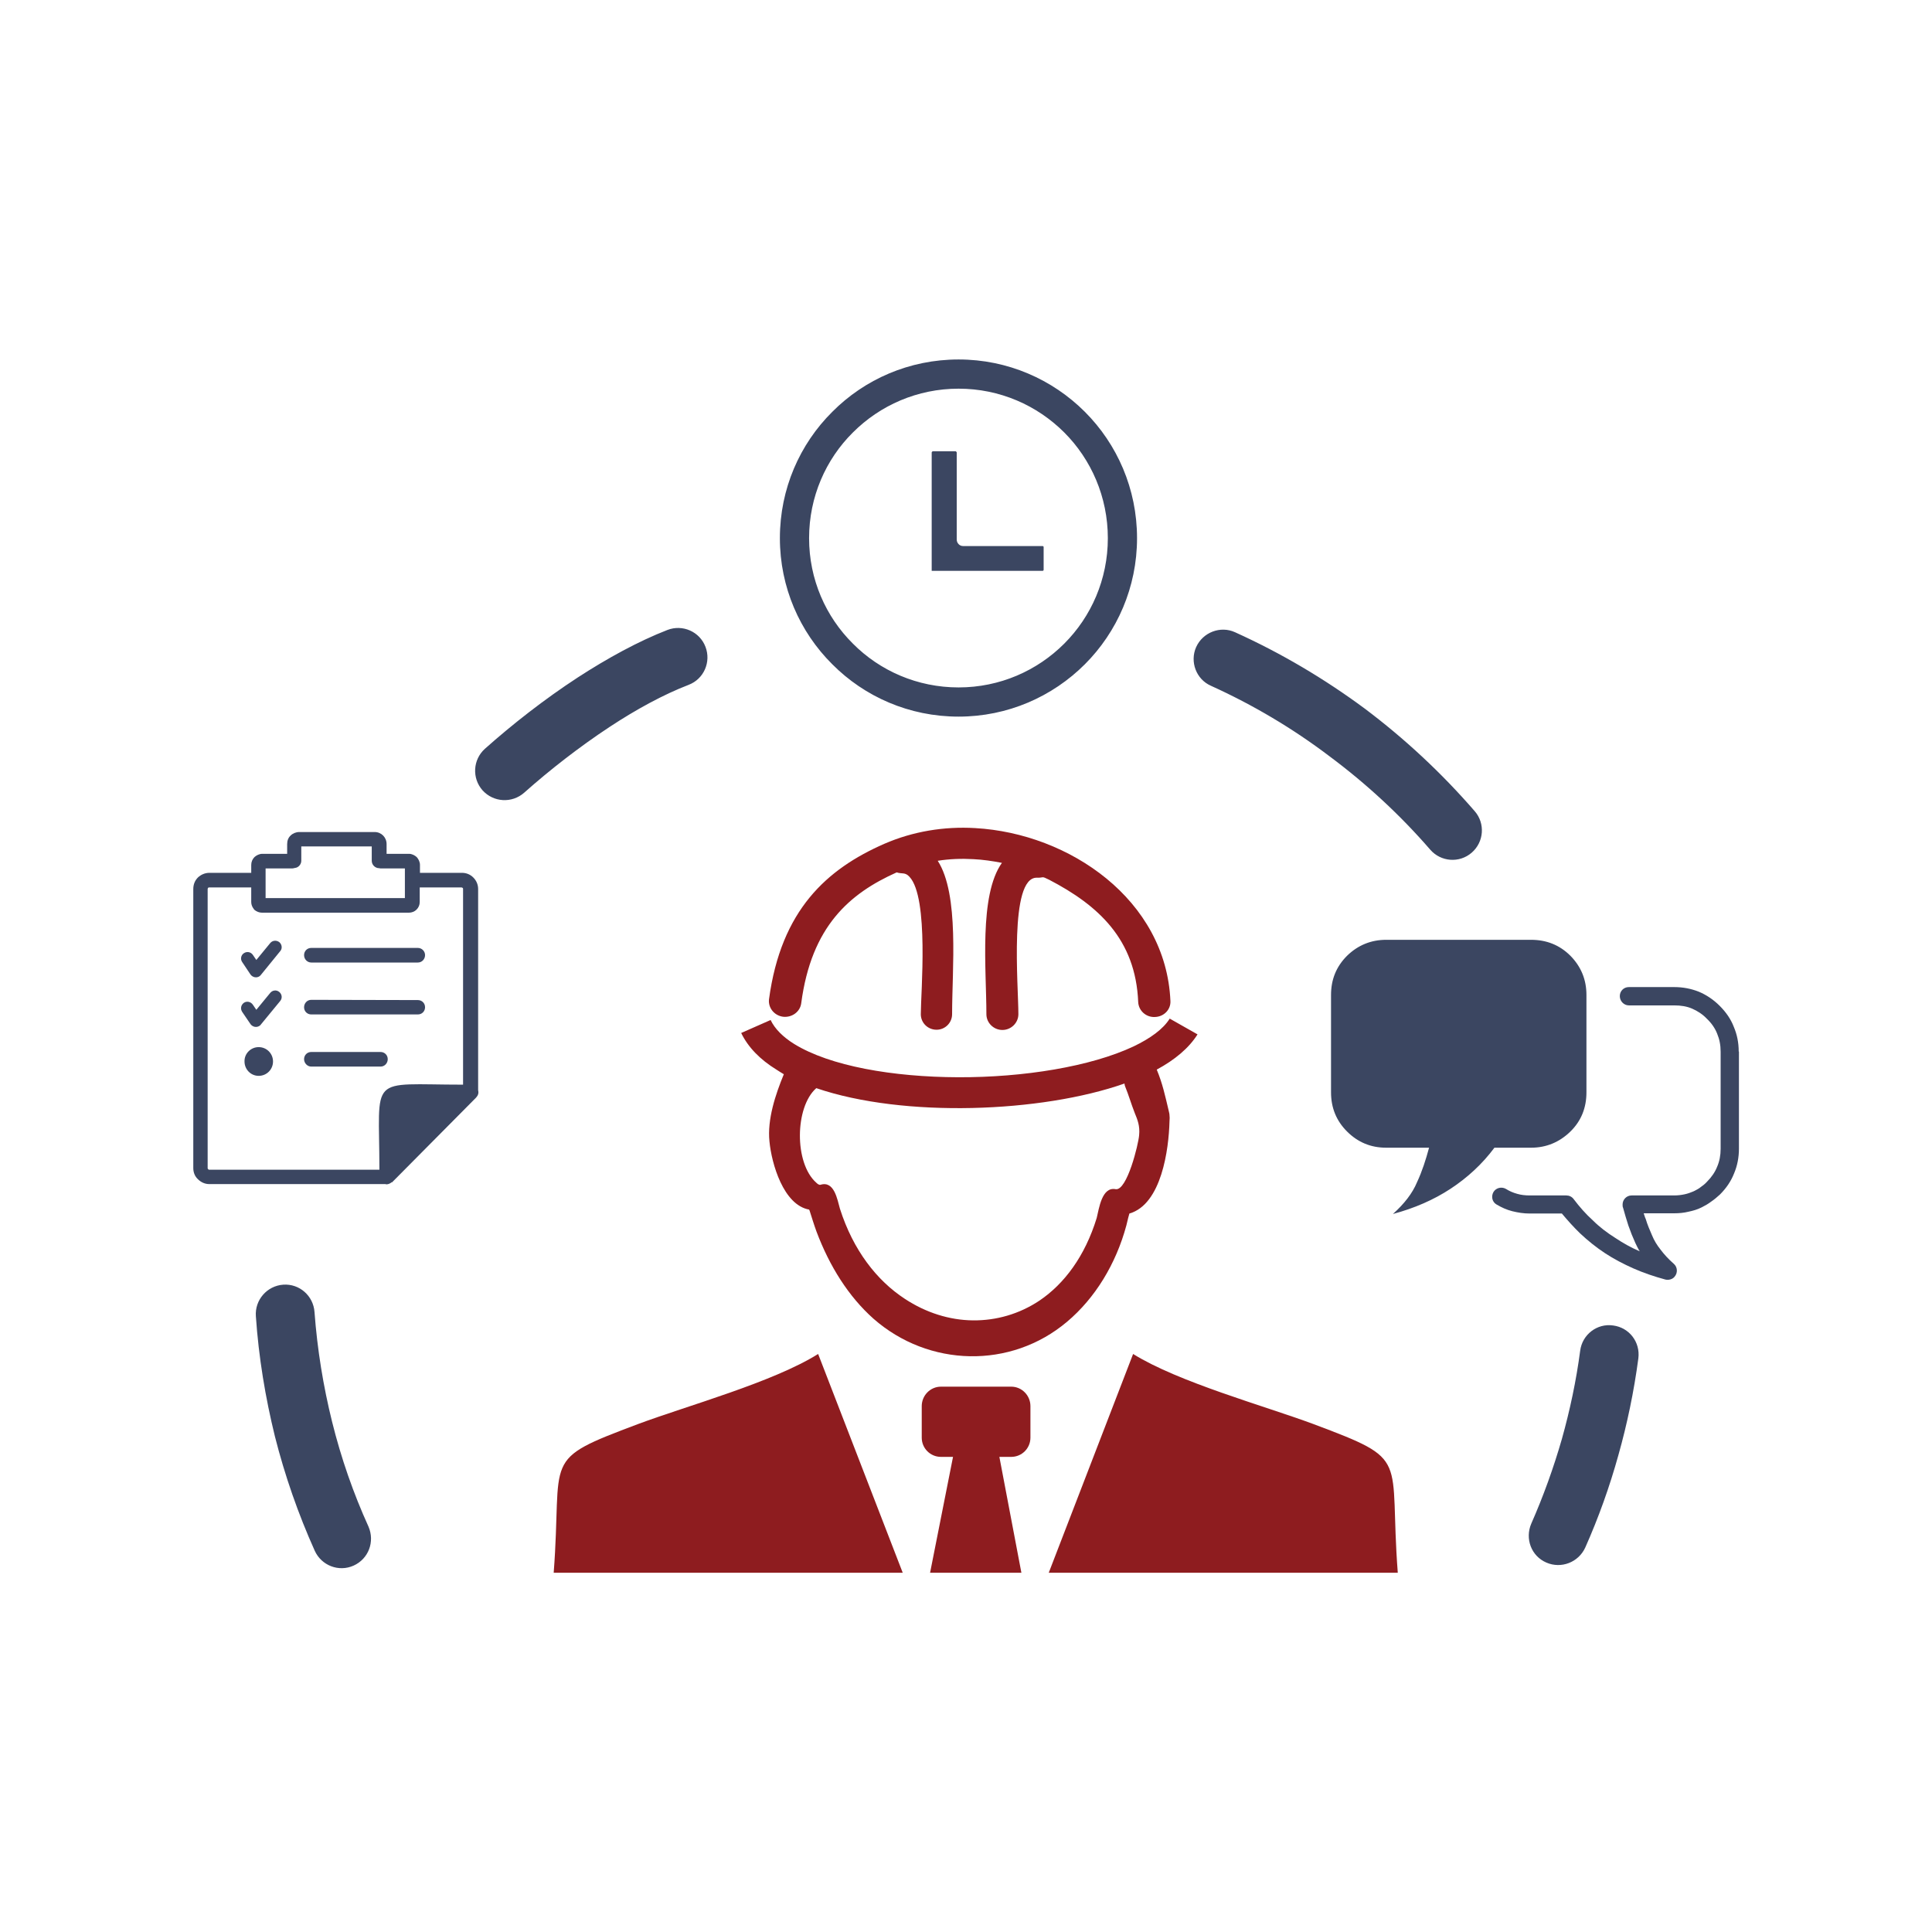
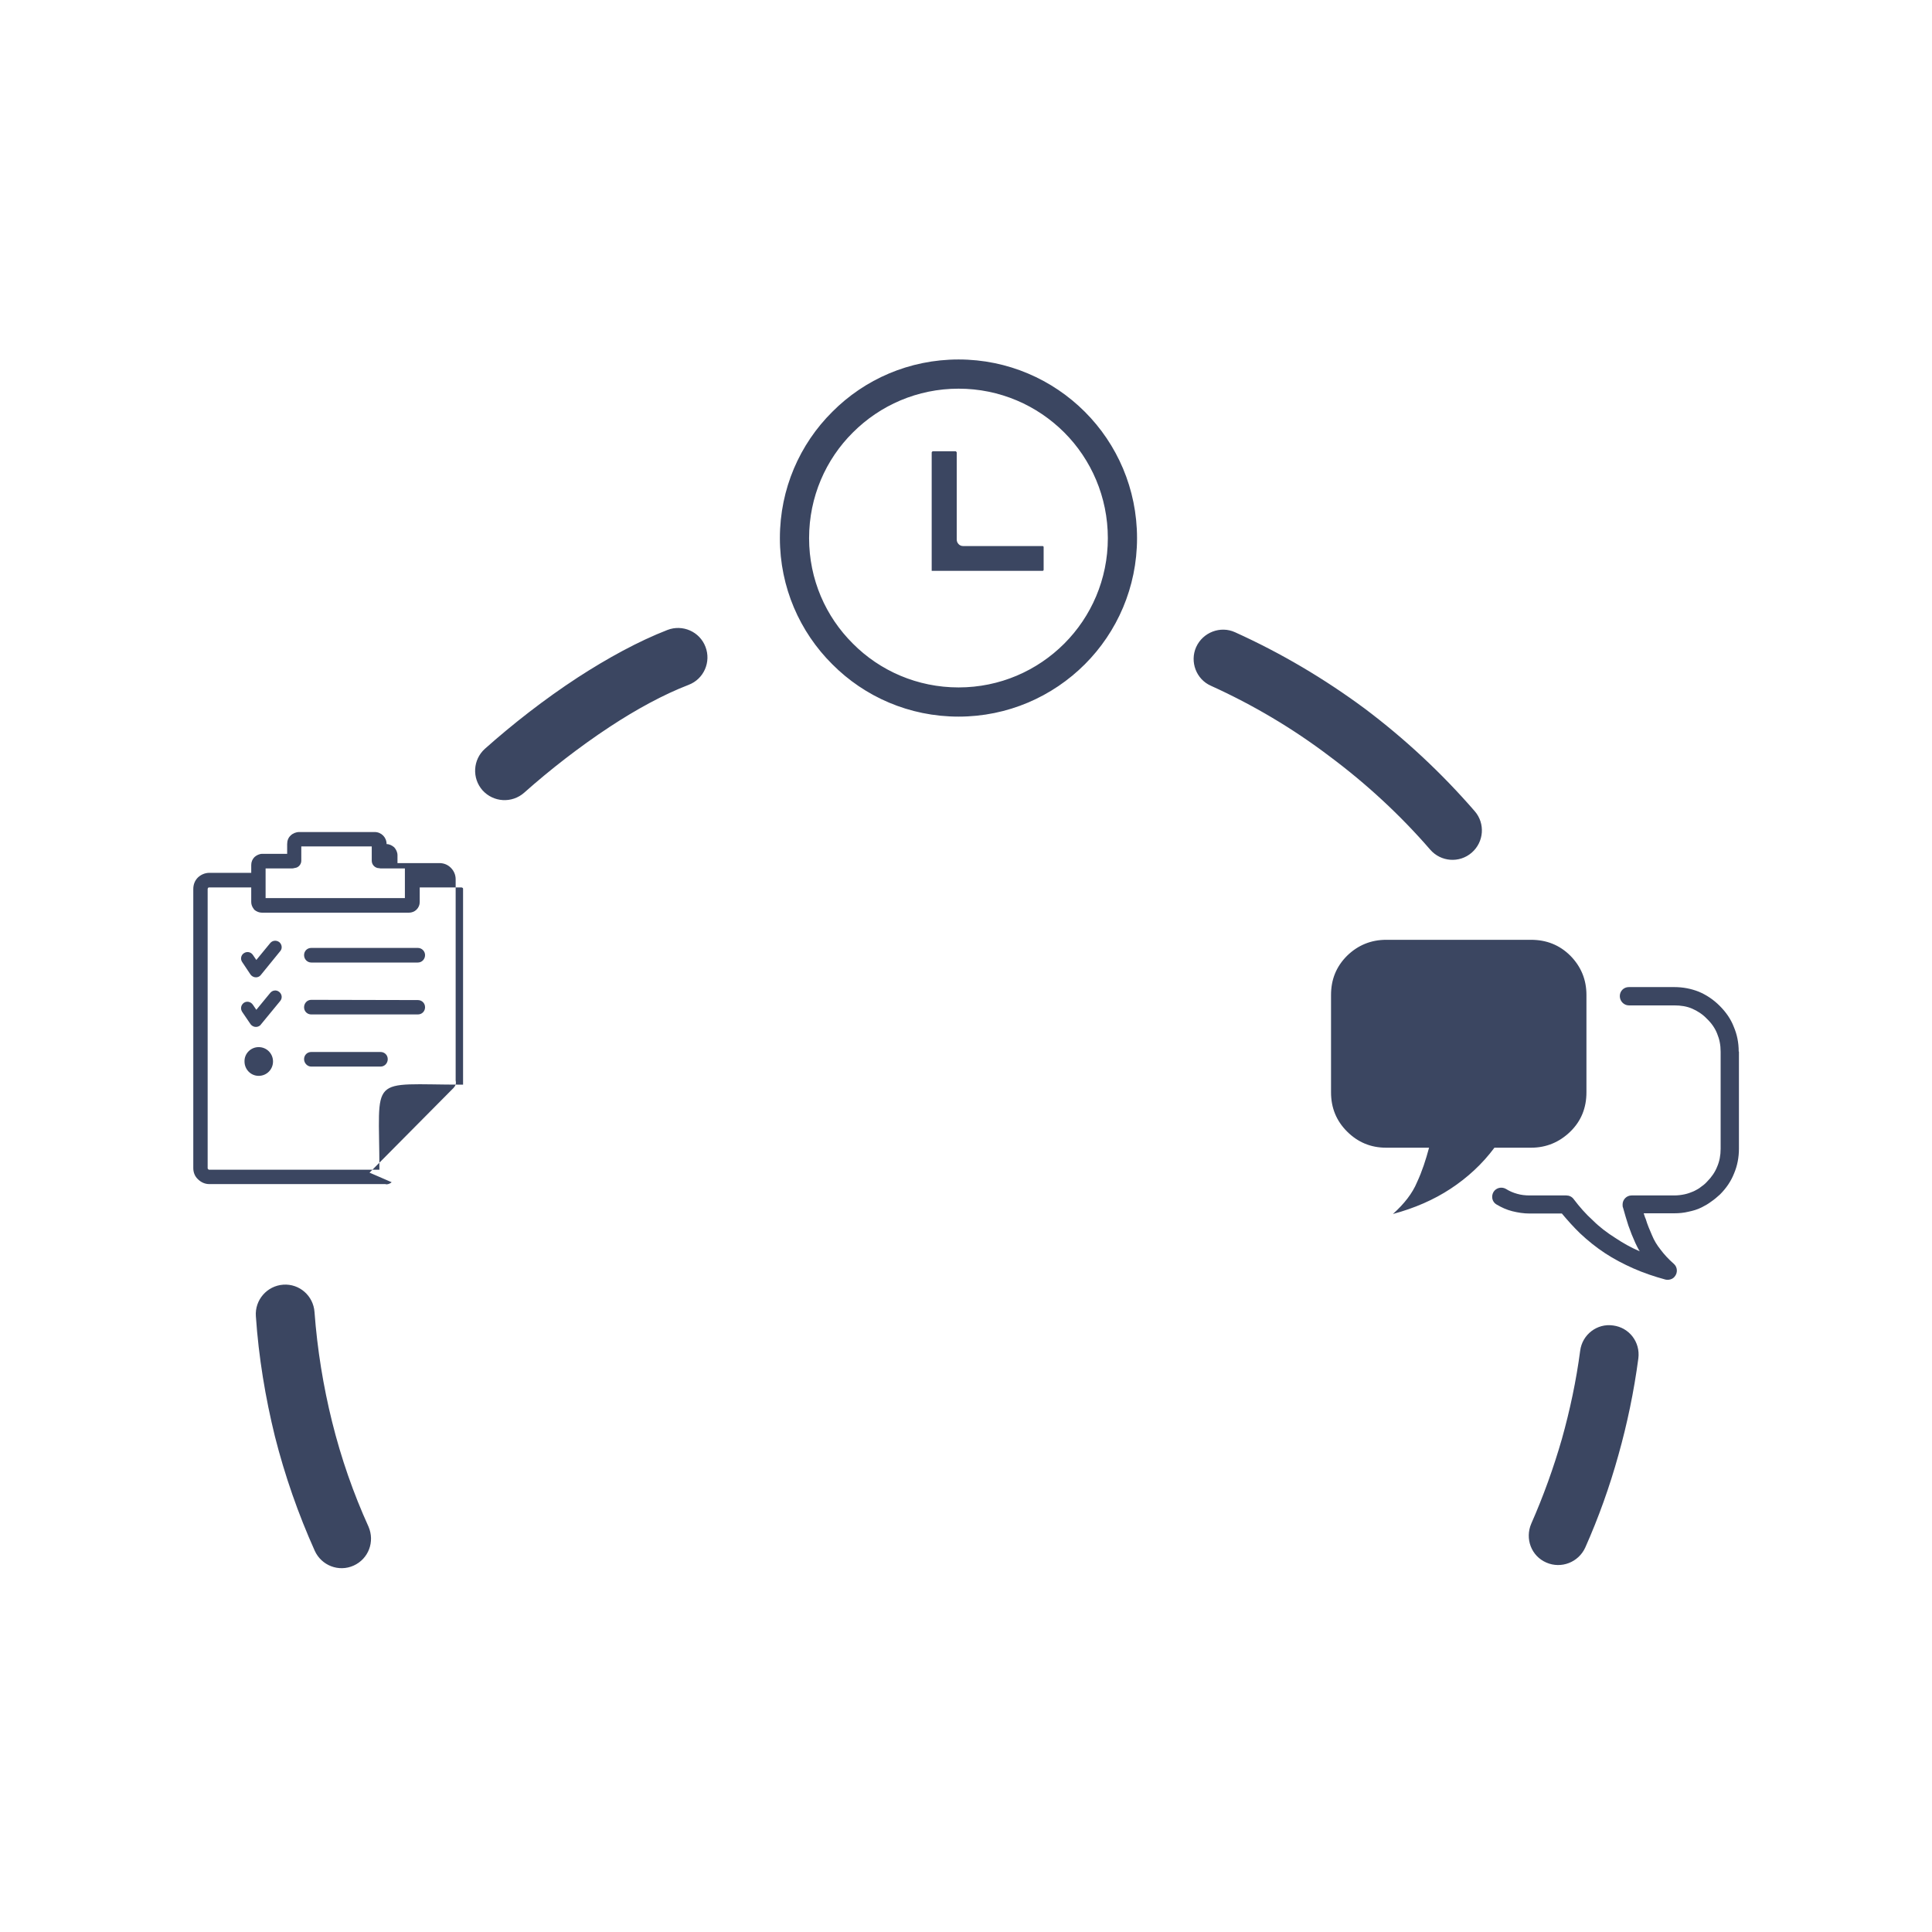
<svg xmlns="http://www.w3.org/2000/svg" xml:space="preserve" width="500px" height="500px" version="1.1" style="shape-rendering:geometricPrecision; text-rendering:geometricPrecision; image-rendering:optimizeQuality; fill-rule:evenodd; clip-rule:evenodd" viewBox="0 0 83.36 83.36">
  <defs>
    <style type="text/css">
   
    .fil1 {fill:none}
    .fil0 {fill:#3B4661}
    .fil2 {fill:#8E1C1F;fill-rule:nonzero}
   
  </style>
  </defs>
  <g id="Layer_x0020_1">
-     <path class="fil0" d="M64.12 40.55l-4.31 0c-0.65,0 -1.22,0.23 -1.69,0.69 -0.47,0.47 -0.69,1.03 -0.69,1.69l0 4.2c0,0.67 0.23,1.23 0.69,1.69 0.47,0.47 1.03,0.7 1.69,0.7l1.85 0c-0.14,0.52 -0.3,1.02 -0.52,1.49 -0.2,0.48 -0.55,0.93 -1.04,1.37 0.93,-0.25 1.76,-0.61 2.49,-1.09 0.73,-0.48 1.37,-1.07 1.89,-1.77l1.58 0c0.66,0 1.23,-0.24 1.7,-0.7 0.47,-0.46 0.69,-1.03 0.69,-1.69l0 -4.2c0,-0.66 -0.23,-1.22 -0.69,-1.69 -0.47,-0.47 -1.04,-0.69 -1.7,-0.69l-1.94 0 0 0zm10.91 4.81l0 4.2c0,0.38 -0.07,0.74 -0.21,1.07 -0.13,0.33 -0.33,0.63 -0.61,0.91 -0.12,0.11 -0.25,0.22 -0.37,0.3 -0.13,0.1 -0.27,0.18 -0.41,0.25 0,0 -0.01,0 -0.02,0.01 -0.18,0.09 -0.36,0.14 -0.55,0.18 -0.2,0.05 -0.41,0.07 -0.62,0.07l-1.32 0c0.03,0.08 0.05,0.17 0.09,0.25 0.07,0.24 0.17,0.47 0.27,0.7l0 0c0.09,0.22 0.21,0.42 0.37,0.62 0.15,0.2 0.34,0.41 0.57,0.61 0.16,0.14 0.18,0.39 0.03,0.56 -0.09,0.11 -0.25,0.15 -0.39,0.12 -0.48,-0.13 -0.95,-0.29 -1.38,-0.48 -0.43,-0.19 -0.85,-0.41 -1.23,-0.66 -0.38,-0.25 -0.74,-0.54 -1.07,-0.85 -0.28,-0.27 -0.54,-0.56 -0.79,-0.86l-1.39 0c-0.26,0 -0.51,-0.04 -0.75,-0.1 -0.24,-0.06 -0.46,-0.16 -0.68,-0.29 -0.19,-0.11 -0.24,-0.35 -0.13,-0.54 0.11,-0.18 0.35,-0.24 0.54,-0.13 0.14,0.09 0.3,0.16 0.48,0.21 0.17,0.05 0.35,0.07 0.54,0.07l1.58 0c0.12,0 0.24,0.05 0.32,0.16 0.25,0.33 0.52,0.64 0.82,0.91 0.29,0.29 0.62,0.54 0.97,0.76 0.33,0.22 0.68,0.42 1.06,0.58 -0.08,-0.12 -0.13,-0.24 -0.19,-0.36 -0.11,-0.24 -0.21,-0.49 -0.3,-0.75 -0.08,-0.25 -0.16,-0.51 -0.23,-0.77 -0.02,-0.04 -0.02,-0.09 -0.02,-0.14 0,-0.21 0.17,-0.39 0.39,-0.39l1.84 0c0.16,0 0.31,-0.02 0.45,-0.05 0.14,-0.03 0.27,-0.08 0.39,-0.13 0,-0.01 0.01,-0.01 0.02,-0.01 0.09,-0.05 0.2,-0.1 0.28,-0.17 0.1,-0.07 0.19,-0.14 0.27,-0.23 0.2,-0.2 0.35,-0.42 0.44,-0.65 0.1,-0.23 0.15,-0.49 0.15,-0.77l0 -4.19c0,-0.29 -0.05,-0.54 -0.15,-0.78 -0.09,-0.23 -0.24,-0.45 -0.44,-0.64 -0.19,-0.2 -0.41,-0.34 -0.64,-0.44 -0.23,-0.1 -0.49,-0.14 -0.77,-0.14l-1.96 0c-0.21,0 -0.39,-0.18 -0.39,-0.4 0,-0.22 0.17,-0.39 0.39,-0.39l1.96 0c0.38,0 0.73,0.07 1.06,0.2 0.33,0.14 0.63,0.34 0.9,0.61 0.27,0.27 0.48,0.57 0.61,0.91 0.14,0.33 0.21,0.68 0.21,1.06l0.01 0 0 -0.01zm-58.57 -7.89c-0.04,0 -0.07,0 -0.1,-0.01 -0.17,0 -0.32,-0.14 -0.32,-0.32l0 -0.62 -3.04 0 0 0.62c0,0.16 -0.13,0.3 -0.28,0.31 -0.04,0.01 -0.07,0.02 -0.11,0.02l-1.15 0 0 1.28 6.01 0 0 -1.28 -1.02 0 0.01 0 0 0zm-5.3 7.71c0.35,0 0.62,0.28 0.62,0.62 0,0.34 -0.27,0.62 -0.62,0.62 -0.34,0 -0.61,-0.28 -0.61,-0.62 -0.01,-0.34 0.27,-0.62 0.61,-0.62l0 0zm-0.71 -1.52c-0.09,-0.14 -0.05,-0.3 0.07,-0.39 0.13,-0.09 0.3,-0.05 0.39,0.08l0.15 0.22 0.6 -0.73c0.1,-0.12 0.27,-0.14 0.39,-0.04 0.12,0.1 0.14,0.27 0.04,0.39l-0.83 1.01c-0.01,0.02 -0.04,0.05 -0.06,0.06 -0.13,0.09 -0.3,0.05 -0.39,-0.07l-0.36 -0.53 0 0 0 0zm0 -2.15c-0.09,-0.13 -0.05,-0.3 0.07,-0.38 0.13,-0.09 0.3,-0.06 0.39,0.07l0.15 0.22 0.6 -0.73c0.1,-0.12 0.27,-0.13 0.39,-0.04 0.12,0.1 0.14,0.28 0.04,0.39l-0.83 1.02c-0.01,0.02 -0.04,0.04 -0.06,0.06 -0.13,0.09 -0.3,0.05 -0.39,-0.07l-0.36 -0.54 0 0 0 0zm6.45 9.5c-0.06,0.05 -0.14,0.09 -0.22,0.09 -0.01,0 -0.03,0 -0.05,-0.01l-7.6 0c-0.19,0 -0.36,-0.08 -0.49,-0.21 -0.13,-0.12 -0.2,-0.29 -0.2,-0.48l0 -12.04c0,-0.2 0.07,-0.37 0.2,-0.5 0.13,-0.12 0.3,-0.2 0.5,-0.2l1.8 0 0 -0.34c0,-0.13 0.05,-0.25 0.14,-0.34 0.09,-0.08 0.21,-0.14 0.34,-0.14l1.07 0 0 -0.42c0,-0.15 0.05,-0.28 0.15,-0.37 0.09,-0.09 0.23,-0.15 0.37,-0.15l3.26 0c0.14,0 0.27,0.06 0.36,0.15 0.09,0.09 0.15,0.22 0.15,0.37l0 0.42 0.97 0c0.12,0 0.24,0.06 0.33,0.14 0.08,0.09 0.14,0.21 0.14,0.34l0 0.34 1.81 0c0.19,0 0.36,0.07 0.49,0.2 0.13,0.13 0.21,0.3 0.21,0.5l0 8.68c0.03,0.13 0,0.22 -0.09,0.32l-3.6 3.63c-0.01,0.01 -0.01,0.02 -0.02,0.02l-0.02 0 0 0 0 0zm-0.53 -0.54c0,-4.16 -0.53,-3.67 3.61,-3.67l0 -8.44c0,-0.02 0,-0.04 -0.02,-0.05 -0.01,-0.01 -0.03,-0.02 -0.05,-0.02l-1.8 0 0 0.63c0,0.13 -0.05,0.24 -0.14,0.33 -0.08,0.08 -0.2,0.13 -0.33,0.13l-6.33 0c-0.13,0 -0.25,-0.05 -0.34,-0.13 -0.01,-0.01 -0.01,-0.02 -0.02,-0.03 -0.07,-0.09 -0.11,-0.19 -0.11,-0.3l0 -0.63 -1.81 0c-0.02,0 -0.04,0 -0.05,0.02 -0.01,0.01 -0.02,0.03 -0.02,0.05l0 12.04c0,0.02 0,0.03 0.02,0.04 0.01,0.02 0.02,0.03 0.05,0.03l7.34 0 0 0zm-2.94 -4.45c-0.17,0 -0.31,-0.15 -0.31,-0.32 0,-0.17 0.13,-0.31 0.31,-0.31l2.99 0c0.17,0 0.31,0.13 0.31,0.31 0,0.17 -0.13,0.32 -0.31,0.32l-2.99 0 0 0 0 0zm0 -4.49c-0.17,0 -0.31,-0.14 -0.31,-0.32 0,-0.17 0.13,-0.31 0.31,-0.31l4.6 0c0.17,0 0.31,0.14 0.31,0.31 0,0.17 -0.13,0.32 -0.31,0.32l-4.6 0 0 0zm0 2.24c-0.17,0 -0.31,-0.13 -0.31,-0.31 0,-0.17 0.13,-0.32 0.31,-0.32l4.6 0.01c0.17,0 0.31,0.13 0.31,0.31 0,0.17 -0.13,0.31 -0.31,0.31l-4.6 0 0 0zm33.38 -26c-1.4,-1.4 -3.33,-2.26 -5.45,-2.26 -2.13,0 -4.06,0.86 -5.45,2.26 -1.4,1.39 -2.26,3.32 -2.26,5.45 0,2.12 0.86,4.05 2.26,5.44 1.39,1.4 3.32,2.26 5.45,2.26 2.12,0 4.05,-0.86 5.45,-2.26 1.39,-1.39 2.25,-3.32 2.25,-5.44 0,-2.13 -0.86,-4.06 -2.25,-5.45l0 0zm-5.58 1.7l-0.98 0c-0.01,0 -0.03,0.01 -0.03,0.02 -0.01,0.01 -0.02,0.02 -0.02,0.03l0 5.11 4.78 0c0.01,0 0.03,0 0.03,-0.01 0.02,-0.01 0.02,-0.03 0.02,-0.04l0 -0.97c0,-0.01 0,-0.03 -0.02,-0.04 -0.01,-0.01 -0.02,-0.01 -0.03,-0.01l-3.43 0c-0.15,0 -0.27,-0.13 -0.27,-0.28l0 -3.76c0,-0.01 -0.01,-0.02 -0.02,-0.03l0 0c-0.01,-0.01 -0.02,-0.02 -0.03,-0.02l0 0zm0.13 -2.7c1.78,0 3.39,0.72 4.56,1.89 1.16,1.16 1.88,2.78 1.88,4.56 0,1.78 -0.72,3.39 -1.88,4.55 -1.17,1.17 -2.78,1.89 -4.56,1.89 -1.78,0 -3.4,-0.72 -4.56,-1.89 -1.17,-1.16 -1.89,-2.77 -1.89,-4.55 0,-1.78 0.72,-3.4 1.89,-4.56 1.17,-1.17 2.78,-1.89 4.56,-1.89l0 0zm-25.46 49.1c0.28,0.65 0,1.39 -0.64,1.68 -0.64,0.29 -1.39,0 -1.68,-0.64 -0.71,-1.58 -1.29,-3.24 -1.72,-4.94 -0.41,-1.67 -0.7,-3.41 -0.82,-5.18 -0.05,-0.7 0.48,-1.31 1.18,-1.36 0.7,-0.05 1.3,0.48 1.35,1.18 0.12,1.62 0.38,3.21 0.76,4.74 0.39,1.57 0.92,3.09 1.57,4.52l0 0zm6.72 -31.67c-0.53,0.47 -1.33,0.42 -1.8,-0.1 -0.46,-0.52 -0.42,-1.32 0.1,-1.79 1.19,-1.06 2.57,-2.14 4.01,-3.08 1.28,-0.83 2.61,-1.56 3.87,-2.05 0.65,-0.25 1.39,0.07 1.64,0.73 0.25,0.65 -0.07,1.39 -0.73,1.64 -1.09,0.42 -2.26,1.06 -3.4,1.81 -1.32,0.87 -2.6,1.87 -3.69,2.84l0 0zm29.63 -4.61c-0.64,-0.28 -0.92,-1.04 -0.64,-1.67 0.29,-0.64 1.05,-0.93 1.68,-0.64 1.99,0.9 3.86,2.01 5.59,3.29 1.73,1.3 3.32,2.78 4.75,4.43 0.46,0.53 0.4,1.33 -0.13,1.79 -0.53,0.46 -1.33,0.4 -1.79,-0.13 -1.29,-1.49 -2.76,-2.85 -4.36,-4.04 -1.57,-1.19 -3.29,-2.21 -5.1,-3.03l0 0zm15.93 28.69c0.09,-0.7 0.73,-1.19 1.42,-1.09 0.7,0.09 1.18,0.72 1.09,1.42 -0.19,1.43 -0.48,2.82 -0.86,4.17 -0.38,1.37 -0.86,2.71 -1.43,3.99 -0.29,0.64 -1.04,0.93 -1.68,0.65 -0.65,-0.28 -0.93,-1.03 -0.65,-1.68 0.52,-1.18 0.96,-2.4 1.32,-3.65 0.35,-1.25 0.62,-2.52 0.79,-3.81l0 0z" />
-     <rect class="fil1" width="83.36" height="83.36" />
-     <path class="fil2" d="M43.12 62.86l0.51 0c0.46,0 0.83,-0.37 0.83,-0.83l0 -1.36c0,-0.46 -0.37,-0.84 -0.83,-0.84l-3.03 0c-0.46,0 -0.83,0.38 -0.83,0.84l0 1.36c0,0.46 0.37,0.83 0.83,0.83l0.52 0 -0.99 5 3.94 0 -0.95 -5zm-19.23 5c0.39,-5.09 -0.61,-4.82 3.65,-6.42 2.12,-0.79 5.81,-1.8 7.76,-3.02l3.65 9.44 -15.06 0zm36.42 0c-0.39,-5.09 0.61,-4.82 -3.65,-6.42 -2.13,-0.79 -5.81,-1.8 -7.77,-3.02l-3.64 9.44 15.06 0zm-25.09 -20.91l-0.01 0.01c-0.91,0.81 -0.95,3.22 0.01,4.07 0.07,0.07 0.13,0.1 0.18,0.09 0.6,-0.19 0.73,0.65 0.84,1.03 0.57,1.79 1.59,3.1 2.8,3.89 0.91,0.6 1.93,0.92 2.94,0.93 1,0.01 2,-0.27 2.88,-0.86 1.06,-0.72 1.95,-1.9 2.46,-3.56 0.1,-0.4 0.22,-1.36 0.82,-1.24l0 0c0.49,0.07 0.98,-1.94 1.01,-2.33 0.04,-0.4 -0.07,-0.67 -0.19,-0.96 -0.15,-0.38 -0.26,-0.77 -0.42,-1.16 -0.01,-0.03 -0.02,-0.07 -0.02,-0.1 0,0 0,-0.01 0,-0.01 -3.58,1.26 -9.52,1.49 -13.3,0.2l0 0zm14.69 -0.8c0.25,0.6 0.36,1.12 0.51,1.75 0.02,0.1 0.04,0.15 0.04,0.22 0.01,0.07 0.01,0.14 0,0.27 -0.03,1.19 -0.34,3.57 -1.73,3.97l-0.05 0.18 -0.08 0.33c-0.45,1.67 -1.35,3.14 -2.56,4.16 -2.43,2.05 -5.97,1.96 -8.35,-0.13 -1.08,-0.96 -1.9,-2.27 -2.46,-3.76 -0.11,-0.3 -0.2,-0.6 -0.3,-0.91l-0.02 -0.04c-1.11,-0.2 -1.62,-1.99 -1.71,-2.94 -0.1,-0.95 0.26,-2.03 0.62,-2.9 -0.11,-0.07 -0.22,-0.13 -0.32,-0.2 -0.7,-0.43 -1.22,-0.96 -1.52,-1.58l1.27 -0.56c0.18,0.38 0.53,0.73 1.01,1.03 1.55,0.96 4.27,1.43 7.08,1.44 2.83,0.01 5.72,-0.46 7.57,-1.33 0.73,-0.35 1.28,-0.75 1.56,-1.2l1.2 0.68c-0.37,0.59 -0.98,1.1 -1.76,1.52l0 0zm-11.22 -8.51c-2.03,0.91 -3.68,2.32 -4.12,5.65 -0.05,0.37 -0.4,0.62 -0.78,0.58 -0.38,-0.05 -0.65,-0.38 -0.61,-0.75 0.52,-3.87 2.51,-5.63 4.97,-6.71 1.24,-0.54 2.59,-0.76 3.93,-0.68 4.06,0.23 8.23,3.09 8.42,7.46 0.02,0.37 -0.28,0.68 -0.67,0.69 -0.38,0.02 -0.7,-0.27 -0.72,-0.64 -0.11,-2.72 -1.73,-4.18 -3.84,-5.28 -0.36,-0.18 -0.21,-0.08 -0.53,-0.09 -1.21,-0.03 -0.8,4.66 -0.8,5.89 0,0.37 -0.31,0.68 -0.69,0.68 -0.38,0 -0.69,-0.31 -0.69,-0.68 0,-1.92 -0.33,-5.13 0.67,-6.53 -0.41,-0.08 -0.82,-0.14 -1.23,-0.16 -0.52,-0.03 -1.04,-0.01 -1.54,0.07 0.94,1.46 0.62,4.66 0.62,6.62 0,0.37 -0.3,0.67 -0.67,0.67 -0.38,0 -0.68,-0.3 -0.68,-0.67 0,-0.92 0.36,-5.03 -0.49,-5.93 -0.19,-0.21 -0.32,-0.11 -0.55,-0.19l0 0z" />
+     <path class="fil0" d="M64.12 40.55l-4.31 0c-0.65,0 -1.22,0.23 -1.69,0.69 -0.47,0.47 -0.69,1.03 -0.69,1.69l0 4.2c0,0.67 0.23,1.23 0.69,1.69 0.47,0.47 1.03,0.7 1.69,0.7l1.85 0c-0.14,0.52 -0.3,1.02 -0.52,1.49 -0.2,0.48 -0.55,0.93 -1.04,1.37 0.93,-0.25 1.76,-0.61 2.49,-1.09 0.73,-0.48 1.37,-1.07 1.89,-1.77l1.58 0c0.66,0 1.23,-0.24 1.7,-0.7 0.47,-0.46 0.69,-1.03 0.69,-1.69l0 -4.2c0,-0.66 -0.23,-1.22 -0.69,-1.69 -0.47,-0.47 -1.04,-0.69 -1.7,-0.69l-1.94 0 0 0zm10.91 4.81l0 4.2c0,0.38 -0.07,0.74 -0.21,1.07 -0.13,0.33 -0.33,0.63 -0.61,0.91 -0.12,0.11 -0.25,0.22 -0.37,0.3 -0.13,0.1 -0.27,0.18 -0.41,0.25 0,0 -0.01,0 -0.02,0.01 -0.18,0.09 -0.36,0.14 -0.55,0.18 -0.2,0.05 -0.41,0.07 -0.62,0.07l-1.32 0c0.03,0.08 0.05,0.17 0.09,0.25 0.07,0.24 0.17,0.47 0.27,0.7l0 0c0.09,0.22 0.21,0.42 0.37,0.62 0.15,0.2 0.34,0.41 0.57,0.61 0.16,0.14 0.18,0.39 0.03,0.56 -0.09,0.11 -0.25,0.15 -0.39,0.12 -0.48,-0.13 -0.95,-0.29 -1.38,-0.48 -0.43,-0.19 -0.85,-0.41 -1.23,-0.66 -0.38,-0.25 -0.74,-0.54 -1.07,-0.85 -0.28,-0.27 -0.54,-0.56 -0.79,-0.86l-1.39 0c-0.26,0 -0.51,-0.04 -0.75,-0.1 -0.24,-0.06 -0.46,-0.16 -0.68,-0.29 -0.19,-0.11 -0.24,-0.35 -0.13,-0.54 0.11,-0.18 0.35,-0.24 0.54,-0.13 0.14,0.09 0.3,0.16 0.48,0.21 0.17,0.05 0.35,0.07 0.54,0.07l1.58 0c0.12,0 0.24,0.05 0.32,0.16 0.25,0.33 0.52,0.64 0.82,0.91 0.29,0.29 0.62,0.54 0.97,0.76 0.33,0.22 0.68,0.42 1.06,0.58 -0.08,-0.12 -0.13,-0.24 -0.19,-0.36 -0.11,-0.24 -0.21,-0.49 -0.3,-0.75 -0.08,-0.25 -0.16,-0.51 -0.23,-0.77 -0.02,-0.04 -0.02,-0.09 -0.02,-0.14 0,-0.21 0.17,-0.39 0.39,-0.39l1.84 0c0.16,0 0.31,-0.02 0.45,-0.05 0.14,-0.03 0.27,-0.08 0.39,-0.13 0,-0.01 0.01,-0.01 0.02,-0.01 0.09,-0.05 0.2,-0.1 0.28,-0.17 0.1,-0.07 0.19,-0.14 0.27,-0.23 0.2,-0.2 0.35,-0.42 0.44,-0.65 0.1,-0.23 0.15,-0.49 0.15,-0.77l0 -4.19c0,-0.29 -0.05,-0.54 -0.15,-0.78 -0.09,-0.23 -0.24,-0.45 -0.44,-0.64 -0.19,-0.2 -0.41,-0.34 -0.64,-0.44 -0.23,-0.1 -0.49,-0.14 -0.77,-0.14l-1.96 0c-0.21,0 -0.39,-0.18 -0.39,-0.4 0,-0.22 0.17,-0.39 0.39,-0.39l1.96 0c0.38,0 0.73,0.07 1.06,0.2 0.33,0.14 0.63,0.34 0.9,0.61 0.27,0.27 0.48,0.57 0.61,0.91 0.14,0.33 0.21,0.68 0.21,1.06l0.01 0 0 -0.01zm-58.57 -7.89c-0.04,0 -0.07,0 -0.1,-0.01 -0.17,0 -0.32,-0.14 -0.32,-0.32l0 -0.62 -3.04 0 0 0.62c0,0.16 -0.13,0.3 -0.28,0.31 -0.04,0.01 -0.07,0.02 -0.11,0.02l-1.15 0 0 1.28 6.01 0 0 -1.28 -1.02 0 0.01 0 0 0zm-5.3 7.71c0.35,0 0.62,0.28 0.62,0.62 0,0.34 -0.27,0.62 -0.62,0.62 -0.34,0 -0.61,-0.28 -0.61,-0.62 -0.01,-0.34 0.27,-0.62 0.61,-0.62l0 0zm-0.71 -1.52c-0.09,-0.14 -0.05,-0.3 0.07,-0.39 0.13,-0.09 0.3,-0.05 0.39,0.08l0.15 0.22 0.6 -0.73c0.1,-0.12 0.27,-0.14 0.39,-0.04 0.12,0.1 0.14,0.27 0.04,0.39l-0.83 1.01c-0.01,0.02 -0.04,0.05 -0.06,0.06 -0.13,0.09 -0.3,0.05 -0.39,-0.07l-0.36 -0.53 0 0 0 0zm0 -2.15c-0.09,-0.13 -0.05,-0.3 0.07,-0.38 0.13,-0.09 0.3,-0.06 0.39,0.07l0.15 0.22 0.6 -0.73c0.1,-0.12 0.27,-0.13 0.39,-0.04 0.12,0.1 0.14,0.28 0.04,0.39l-0.83 1.02c-0.01,0.02 -0.04,0.04 -0.06,0.06 -0.13,0.09 -0.3,0.05 -0.39,-0.07l-0.36 -0.54 0 0 0 0zm6.45 9.5c-0.06,0.05 -0.14,0.09 -0.22,0.09 -0.01,0 -0.03,0 -0.05,-0.01l-7.6 0c-0.19,0 -0.36,-0.08 -0.49,-0.21 -0.13,-0.12 -0.2,-0.29 -0.2,-0.48l0 -12.04c0,-0.2 0.07,-0.37 0.2,-0.5 0.13,-0.12 0.3,-0.2 0.5,-0.2l1.8 0 0 -0.34c0,-0.13 0.05,-0.25 0.14,-0.34 0.09,-0.08 0.21,-0.14 0.34,-0.14l1.07 0 0 -0.42c0,-0.15 0.05,-0.28 0.15,-0.37 0.09,-0.09 0.23,-0.15 0.37,-0.15l3.26 0c0.14,0 0.27,0.06 0.36,0.15 0.09,0.09 0.15,0.22 0.15,0.37c0.12,0 0.24,0.06 0.33,0.14 0.08,0.09 0.14,0.21 0.14,0.34l0 0.34 1.81 0c0.19,0 0.36,0.07 0.49,0.2 0.13,0.13 0.21,0.3 0.21,0.5l0 8.68c0.03,0.13 0,0.22 -0.09,0.32l-3.6 3.63c-0.01,0.01 -0.01,0.02 -0.02,0.02l-0.02 0 0 0 0 0zm-0.53 -0.54c0,-4.16 -0.53,-3.67 3.61,-3.67l0 -8.44c0,-0.02 0,-0.04 -0.02,-0.05 -0.01,-0.01 -0.03,-0.02 -0.05,-0.02l-1.8 0 0 0.63c0,0.13 -0.05,0.24 -0.14,0.33 -0.08,0.08 -0.2,0.13 -0.33,0.13l-6.33 0c-0.13,0 -0.25,-0.05 -0.34,-0.13 -0.01,-0.01 -0.01,-0.02 -0.02,-0.03 -0.07,-0.09 -0.11,-0.19 -0.11,-0.3l0 -0.63 -1.81 0c-0.02,0 -0.04,0 -0.05,0.02 -0.01,0.01 -0.02,0.03 -0.02,0.05l0 12.04c0,0.02 0,0.03 0.02,0.04 0.01,0.02 0.02,0.03 0.05,0.03l7.34 0 0 0zm-2.94 -4.45c-0.17,0 -0.31,-0.15 -0.31,-0.32 0,-0.17 0.13,-0.31 0.31,-0.31l2.99 0c0.17,0 0.31,0.13 0.31,0.31 0,0.17 -0.13,0.32 -0.31,0.32l-2.99 0 0 0 0 0zm0 -4.49c-0.17,0 -0.31,-0.14 -0.31,-0.32 0,-0.17 0.13,-0.31 0.31,-0.31l4.6 0c0.17,0 0.31,0.14 0.31,0.31 0,0.17 -0.13,0.32 -0.31,0.32l-4.6 0 0 0zm0 2.24c-0.17,0 -0.31,-0.13 -0.31,-0.31 0,-0.17 0.13,-0.32 0.31,-0.32l4.6 0.01c0.17,0 0.31,0.13 0.31,0.31 0,0.17 -0.13,0.31 -0.31,0.31l-4.6 0 0 0zm33.38 -26c-1.4,-1.4 -3.33,-2.26 -5.45,-2.26 -2.13,0 -4.06,0.86 -5.45,2.26 -1.4,1.39 -2.26,3.32 -2.26,5.45 0,2.12 0.86,4.05 2.26,5.44 1.39,1.4 3.32,2.26 5.45,2.26 2.12,0 4.05,-0.86 5.45,-2.26 1.39,-1.39 2.25,-3.32 2.25,-5.44 0,-2.13 -0.86,-4.06 -2.25,-5.45l0 0zm-5.58 1.7l-0.98 0c-0.01,0 -0.03,0.01 -0.03,0.02 -0.01,0.01 -0.02,0.02 -0.02,0.03l0 5.11 4.78 0c0.01,0 0.03,0 0.03,-0.01 0.02,-0.01 0.02,-0.03 0.02,-0.04l0 -0.97c0,-0.01 0,-0.03 -0.02,-0.04 -0.01,-0.01 -0.02,-0.01 -0.03,-0.01l-3.43 0c-0.15,0 -0.27,-0.13 -0.27,-0.28l0 -3.76c0,-0.01 -0.01,-0.02 -0.02,-0.03l0 0c-0.01,-0.01 -0.02,-0.02 -0.03,-0.02l0 0zm0.13 -2.7c1.78,0 3.39,0.72 4.56,1.89 1.16,1.16 1.88,2.78 1.88,4.56 0,1.78 -0.72,3.39 -1.88,4.55 -1.17,1.17 -2.78,1.89 -4.56,1.89 -1.78,0 -3.4,-0.72 -4.56,-1.89 -1.17,-1.16 -1.89,-2.77 -1.89,-4.55 0,-1.78 0.72,-3.4 1.89,-4.56 1.17,-1.17 2.78,-1.89 4.56,-1.89l0 0zm-25.46 49.1c0.28,0.65 0,1.39 -0.64,1.68 -0.64,0.29 -1.39,0 -1.68,-0.64 -0.71,-1.58 -1.29,-3.24 -1.72,-4.94 -0.41,-1.67 -0.7,-3.41 -0.82,-5.18 -0.05,-0.7 0.48,-1.31 1.18,-1.36 0.7,-0.05 1.3,0.48 1.35,1.18 0.12,1.62 0.38,3.21 0.76,4.74 0.39,1.57 0.92,3.09 1.57,4.52l0 0zm6.72 -31.67c-0.53,0.47 -1.33,0.42 -1.8,-0.1 -0.46,-0.52 -0.42,-1.32 0.1,-1.79 1.19,-1.06 2.57,-2.14 4.01,-3.08 1.28,-0.83 2.61,-1.56 3.87,-2.05 0.65,-0.25 1.39,0.07 1.64,0.73 0.25,0.65 -0.07,1.39 -0.73,1.64 -1.09,0.42 -2.26,1.06 -3.4,1.81 -1.32,0.87 -2.6,1.87 -3.69,2.84l0 0zm29.63 -4.61c-0.64,-0.28 -0.92,-1.04 -0.64,-1.67 0.29,-0.64 1.05,-0.93 1.68,-0.64 1.99,0.9 3.86,2.01 5.59,3.29 1.73,1.3 3.32,2.78 4.75,4.43 0.46,0.53 0.4,1.33 -0.13,1.79 -0.53,0.46 -1.33,0.4 -1.79,-0.13 -1.29,-1.49 -2.76,-2.85 -4.36,-4.04 -1.57,-1.19 -3.29,-2.21 -5.1,-3.03l0 0zm15.93 28.69c0.09,-0.7 0.73,-1.19 1.42,-1.09 0.7,0.09 1.18,0.72 1.09,1.42 -0.19,1.43 -0.48,2.82 -0.86,4.17 -0.38,1.37 -0.86,2.71 -1.43,3.99 -0.29,0.64 -1.04,0.93 -1.68,0.65 -0.65,-0.28 -0.93,-1.03 -0.65,-1.68 0.52,-1.18 0.96,-2.4 1.32,-3.65 0.35,-1.25 0.62,-2.52 0.79,-3.81l0 0z" />
  </g>
</svg>